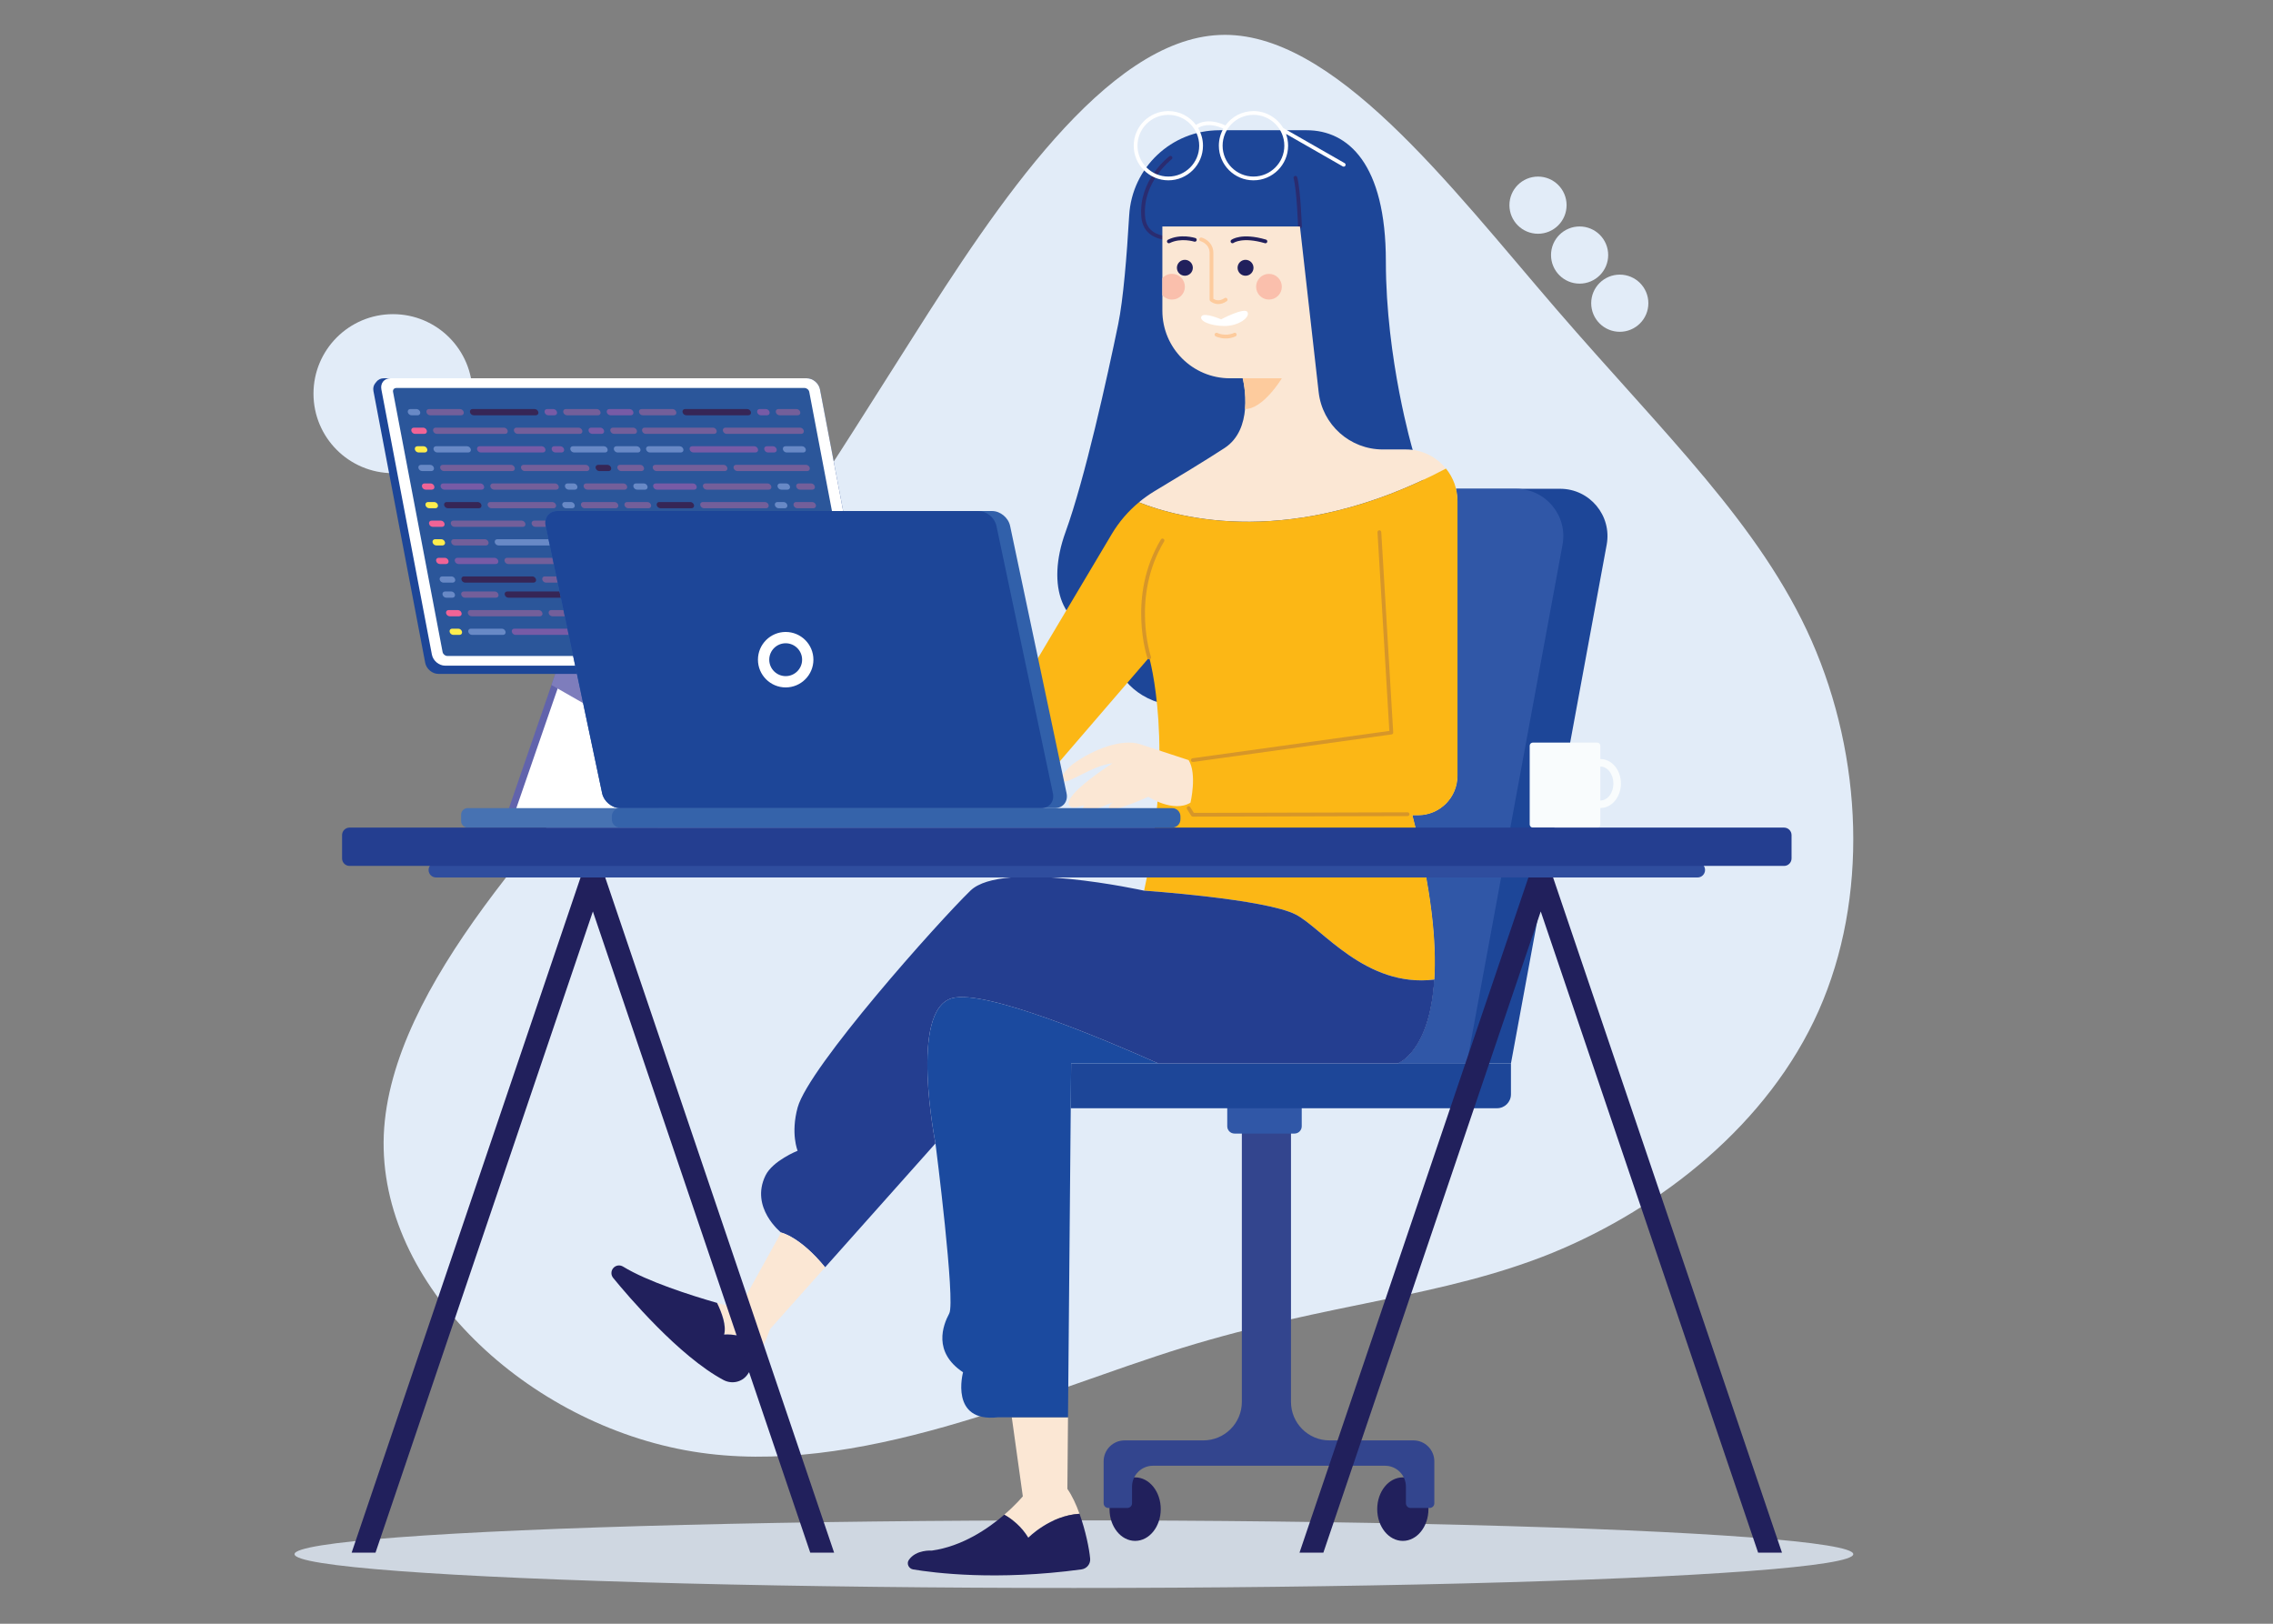
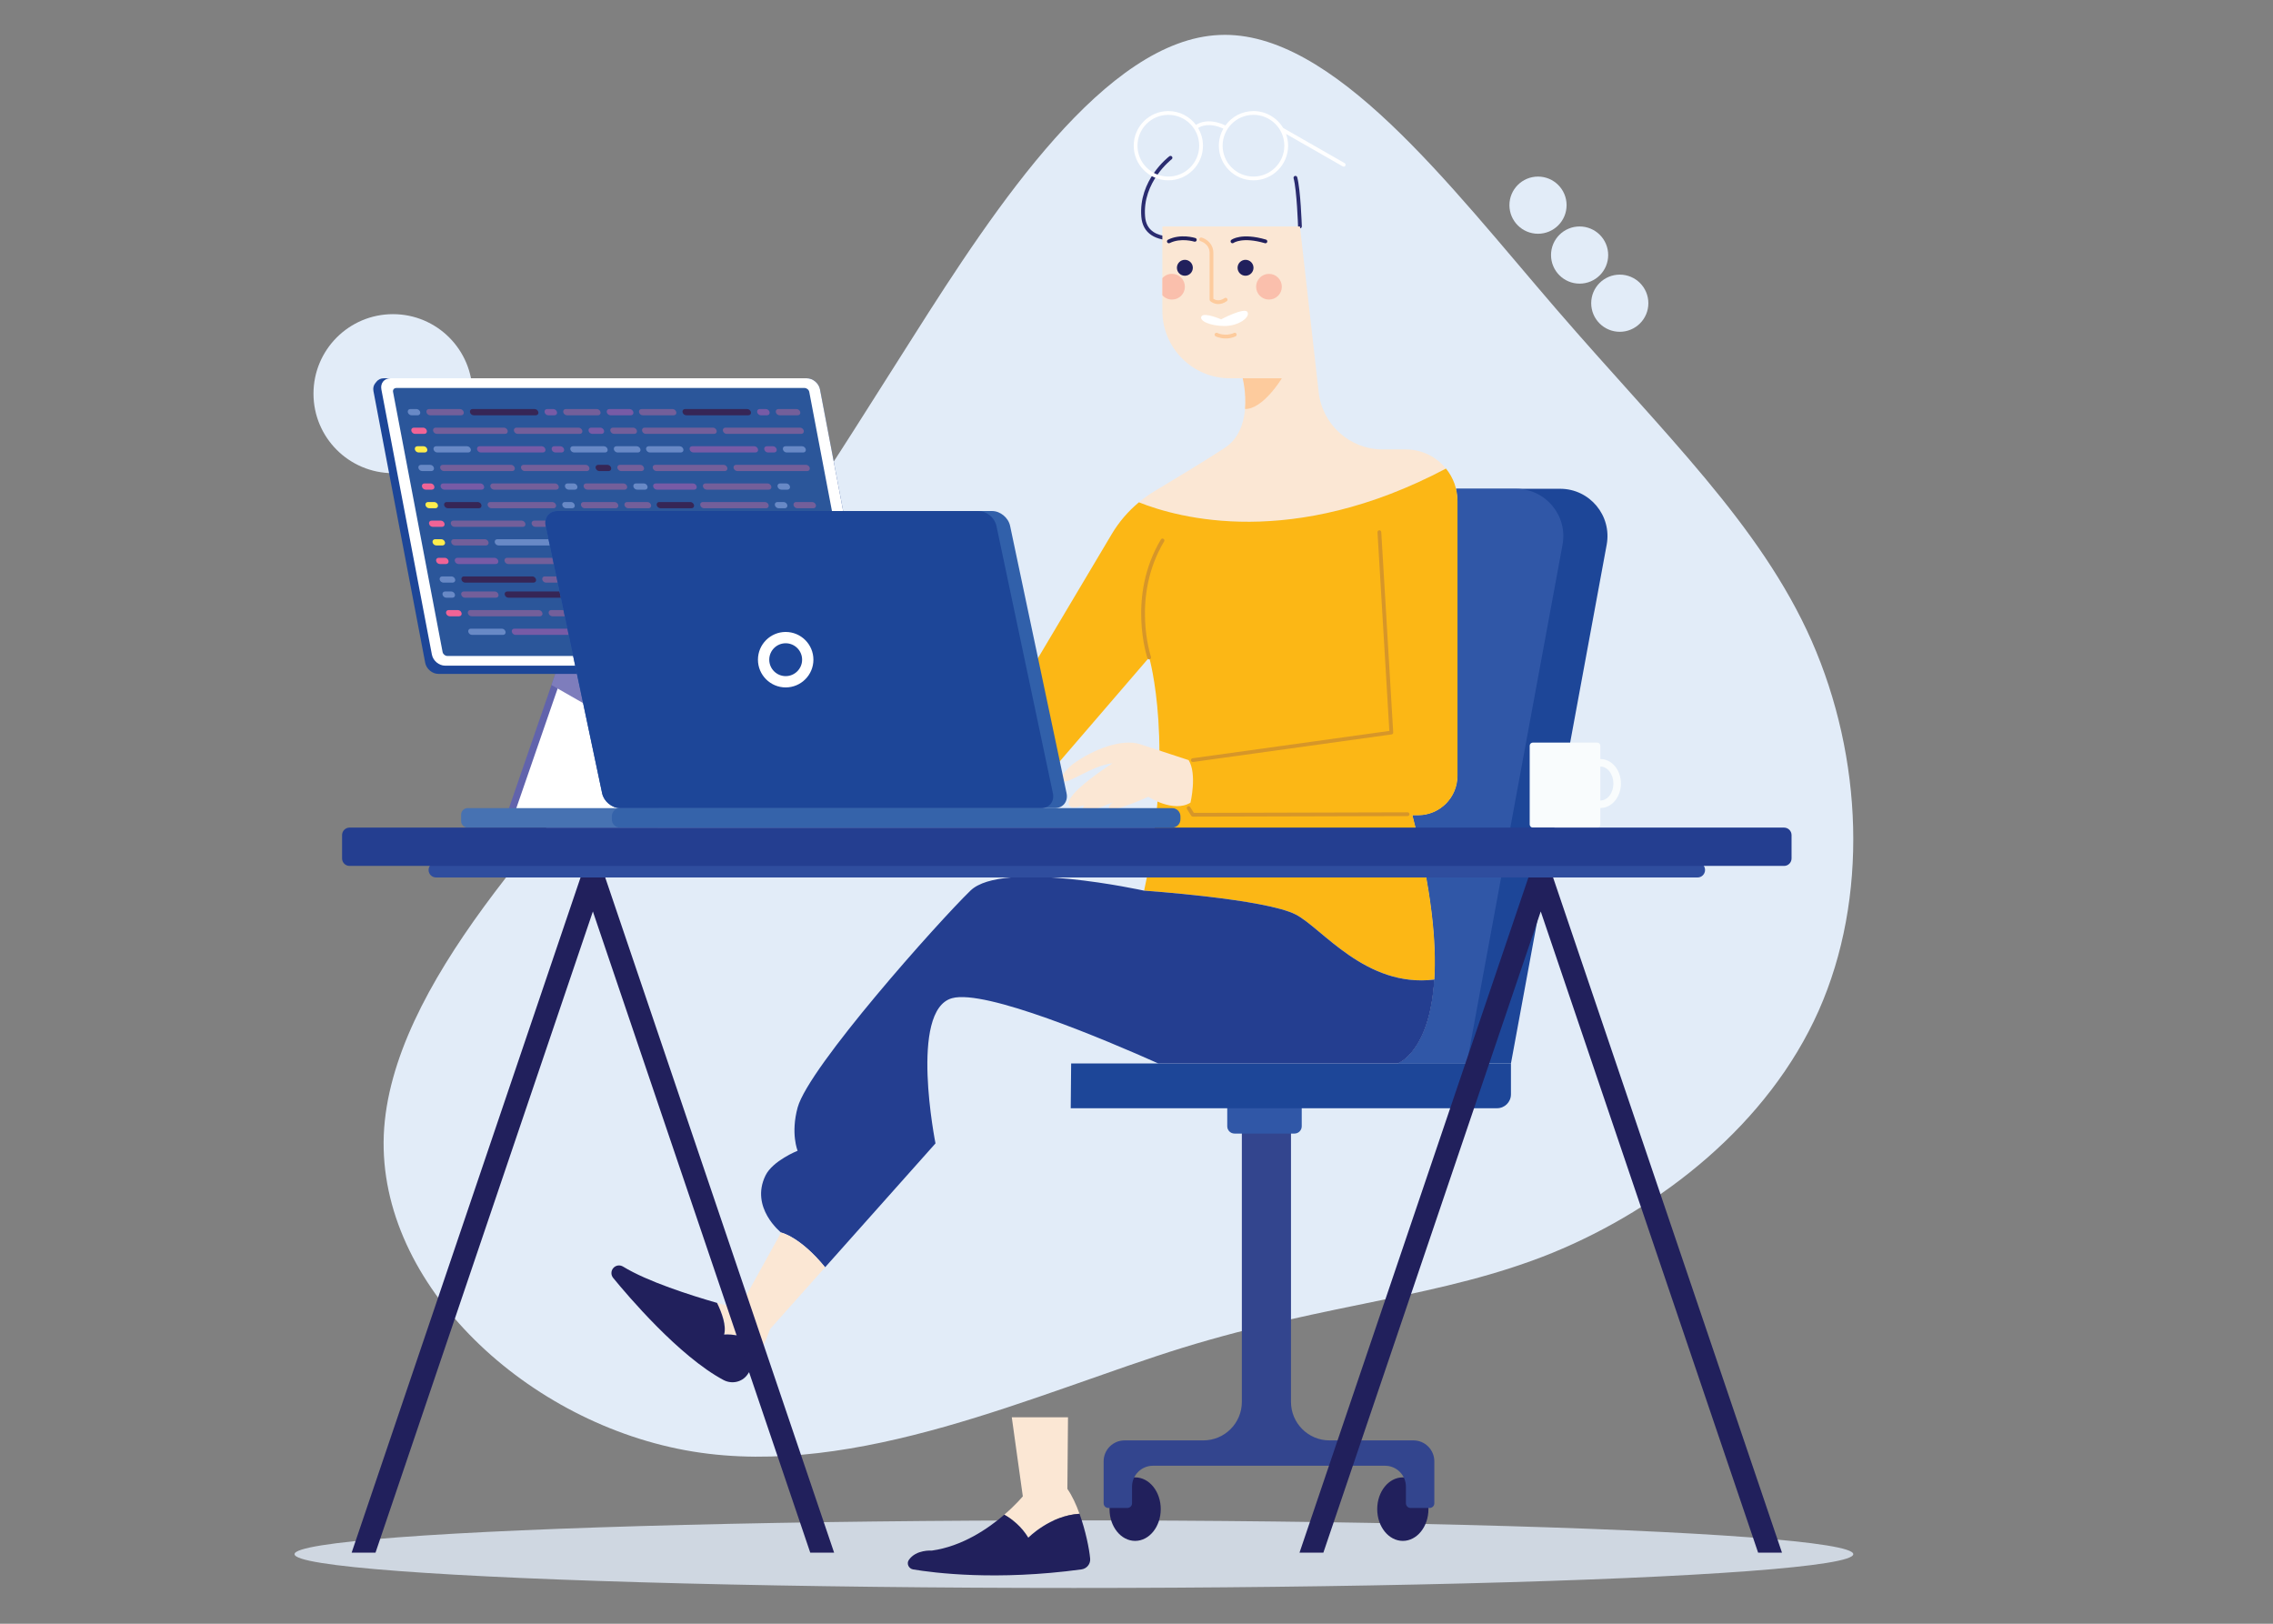
<svg xmlns="http://www.w3.org/2000/svg" version="1.1" id="Layer_1" x="0px" y="0px" width="700px" height="500px" viewBox="0 0 700 500" enable-background="new 0 0 700 500" xml:space="preserve">
  <rect x="0" y="0" width="700" height="500" fill="#808080" stroke="none" />
  <ellipse opacity="0.8" fill="#E2ECF8" cx="330.723" cy="478.576" rx="240.018" ry="10.408" />
  <circle fill="#E2ECF8" cx="121.023" cy="121.22" r="24.482" />
  <g transform="translate(300,300)">
    <path fill="#E2ECF8" d="M179.387-204.687c32.909,38.128,62.753,66.27,78.527,102.016c15.772,35.86,17.589,79.208,2.155,113.933   c-15.433,34.723-48.229,60.709-82.044,74.553c-33.816,13.732-68.654,15.32-113.705,29.164   C19.27,128.936-35.88,155.264-86.604,146.98c-50.725-8.285-97.023-51.178-95.208-97.479c1.929-46.299,51.859-96.002,85.676-135.719   c33.93-39.717,51.519-69.562,77.278-109.959c25.646-40.512,59.463-91.577,94.413-93.052   C110.393-290.816,146.479-242.816,179.387-204.687z" />
  </g>
  <g>
    <ellipse fill="#21205C" cx="349.579" cy="464.709" rx="7.888" ry="9.779" />
    <ellipse fill="#21205C" cx="432.021" cy="464.709" rx="7.888" ry="9.779" />
  </g>
  <path fill="#33458E" d="M432.973,443.542h-23.538c-6.55,0-11.858-5.309-11.858-11.858v-93.367h-15.133v93.367  c0,6.55-5.31,11.858-11.858,11.858h-21.956h-2.304c-3.561,0-6.445,2.886-6.445,6.445v1.358v11.565c0,0.795,0.645,1.439,1.441,1.439  h5.867c0.795,0,1.441-0.645,1.441-1.439v-5.12c0-3.561,2.885-6.445,6.444-6.445h71.454c3.559,0,6.445,2.885,6.445,6.445v5.12  c0,0.795,0.645,1.439,1.44,1.439h5.868c0.795,0,1.44-0.645,1.44-1.439v-11.565v-1.358c0-3.56-2.886-6.445-6.445-6.445H432.973z" />
  <path fill="#3057A7" d="M398.647,349.06h-18.459c-1.235,0-2.239-1.002-2.239-2.239v-5.926c0-1.236,1.004-2.239,2.239-2.239h18.459  c1.237,0,2.239,1.003,2.239,2.239v5.926C400.887,348.058,399.885,349.06,398.647,349.06z" />
  <path fill="#1D4698" d="M465.315,327.467v9.511c0,2.367-1.914,4.28-4.279,4.28H329.745l0.128-13.791H465.315z" />
  <path fill="#1D4698" d="M494.8,167.724l-29.484,159.743H430.46c0,0,9.871-3.387,11.263-25.819  c0.708-11.333-0.754-27.525-6.739-50.597h1.729c6.704,0,12.145-5.439,12.145-12.144v-84.615c0-1.311-0.163-2.563-0.453-3.781h32.061  C489.58,150.511,496.447,158.769,494.8,167.724z" />
  <path fill="#3057A7" d="M481.206,167.724l-29.484,159.743H430.46c0,0,9.871-3.387,11.263-25.819  c0.708-11.333-0.754-27.525-6.739-50.597h1.729c6.704,0,12.145-5.439,12.145-12.144v-84.615c0-1.311-0.163-2.563-0.453-3.781h18.466  C475.986,150.511,482.854,158.769,481.206,167.724z" />
-   <path fill="#1D4698" d="M435.054,138.54L435.054,138.54c0,0-8.26-27.951-8.26-58.057c0-30.105-11.707-40.379-24.371-40.379h-26.912  c-14.741,0-26.901,11.5-27.764,26.215c-0.72,12.302-1.817,25.902-3.385,33.518c-3.345,16.248-10.25,47.559-16.235,64.04  c-5.985,16.481-1.206,30.578,13.369,30.817c0,0-1.195,29.866,38.469,21.743c37.611-7.704,62.976-19.047,58.979-64.419  C438.528,147.316,437.221,142.732,435.054,138.54z" />
  <path fill="#2A2C70" d="M361.38,74.047c-2.452,0-4.915-0.41-6.78-1.642c-1.857-1.228-2.904-3.117-3.113-5.619  c-0.938-11.266,8.247-18.369,8.639-18.666c0.255-0.193,0.618-0.142,0.813,0.112c0.193,0.255,0.144,0.618-0.111,0.813  c-0.092,0.069-9.068,7.026-8.184,17.645c0.18,2.159,1.029,3.711,2.596,4.747c5.007,3.305,15.412-0.085,15.518-0.121  c0.302-0.102,0.633,0.065,0.732,0.368c0.101,0.304-0.064,0.632-0.368,0.733C370.824,72.516,366.12,74.047,361.38,74.047z" />
  <path fill="#2A2C70" d="M400.337,70.312c-0.312,0-0.57-0.247-0.58-0.561c-0.004-0.111-0.381-11.175-1.378-14.862  c-0.083-0.309,0.099-0.627,0.408-0.711c0.313-0.086,0.63,0.1,0.711,0.409c1.032,3.816,1.402,14.667,1.419,15.126  c0.01,0.32-0.24,0.588-0.562,0.599C400.349,70.312,400.342,70.312,400.337,70.312z" />
  <path fill="#FBE7D4" d="M445.306,144.291c-47.231,24.949-82.411,15.241-94.566,10.381c1.495-1.241,3.084-2.39,4.767-3.398  c6.728-4.025,16.018-9.651,21.621-13.316c4.396-2.876,5.927-7.667,6.298-12.005c0.43-5.046-0.719-9.465-0.719-9.465h-3.933  c-11.494,0-20.809-9.314-20.809-20.809V69.732h42.372l5.764,51.024c1.138,10.057,9.639,17.643,19.754,17.643h7.11  C437.952,138.399,442.395,140.695,445.306,144.291z" />
  <path fill="#FCB715" d="M399.043,281.615c8.102,4.173,21.531,22.597,42.679,20.028c0.703-11.331-0.753-27.519-6.738-50.595h1.728  c6.704,0,12.145-5.439,12.145-12.144v-84.616c0-3.791-1.333-7.271-3.552-10.003c-47.227,24.956-82.413,15.25-94.562,10.389  c-3.293,2.743-6.123,6.021-8.332,9.729l-29.171,49.041c-1.81,3.028-5.069,4.884-8.595,4.884h-2.854v27.489h7.795  c4.431,0,8.653-1.937,11.542-5.289l32.779-38.08c0,0,8.061,27.649-1.564,71.801l0.004,0.007  C352.345,274.257,389.704,276.804,399.043,281.615z" />
  <path fill="#FBE7D4" d="M314.99,460.772c0,0-2.092,2.538-5.705,5.652c2.491,1.402,5.295,3.621,7.397,7.083  c0,0,6.65-6.83,15.77-7.369c-1.034-2.863-2.286-5.59-3.74-7.664l0.195-22.044h-17.315L314.99,460.772z" />
  <path fill="#21205C" d="M316.683,473.508c-2.102-3.462-4.906-5.681-7.397-7.083c-5.004,4.312-12.931,9.729-22.308,11.05  c0,0-4.883-0.395-7.11,2.912c-0.754,1.124,0,2.656,1.334,2.887c6.379,1.067,25.634,3.55,51.86-0.011  c1.634-0.232,2.818-1.683,2.667-3.317c-0.283-3.097-1.425-8.675-3.277-13.807C323.333,466.678,316.683,473.508,316.683,473.508z" />
-   <path fill="#1B4A9F" d="M293.191,307.371c-13.302,3.679-5.095,44.718-5.095,44.718l-0.003,0.016  c0.084,0.661,6.213,48.691,4.243,52.342c-1.971,3.677-5.091,11.889,4.246,18.118c0,0-4.246,15.565,10.764,13.861h4.246l0,0.005  h17.315l0.965-108.968h26.846C340.235,320.111,303.417,304.543,293.191,307.371z" />
  <path fill="#243E90" d="M399.043,281.615c-9.339-4.812-46.698-7.358-46.698-7.358l-0.004-0.007c0,0.004-0.001,0.006-0.001,0.009  c0,0-43.578-9.628-53.484,0c-9.906,9.615-49.818,54.342-53.216,66.787c-2.192,8.039,0,13.305,0,13.305s-7.667,3.039-9.906,7.644  c-4.803,9.882,4.767,17.512,4.811,17.548h0.003c0,0,5.812,1.206,13.556,10.691l33.988-38.145c0,0,0.001,0.011,0.002,0.016  l0.003-0.016c0,0-8.208-41.039,5.095-44.718c10.226-2.828,47.044,12.74,63.526,20.092h73.741c0,0,9.869-3.382,11.263-25.819  C420.574,304.212,407.145,285.788,399.043,281.615z" />
  <path fill="#FBE7D4" d="M240.548,379.542h-0.003H240.548l-13.015,23.489c0,0-2.701-0.676-6.71-1.828  c1.498,3.079,2.937,7.023,2.178,9.755c0,0,5.8-0.747,11.923,3.842c0.732-1.64,1.478-3.46,2.224-5.539l16.956-19.027  C246.36,380.748,240.548,379.542,240.548,379.542z" />
  <path fill="#21205C" d="M223.001,410.958c0.759-2.731-0.68-6.676-2.178-9.755c-8.061-2.315-21.435-6.565-28.934-11.174  c-1.009-0.627-2.308-0.43-3.062,0.498c-0.359,0.43-0.533,0.951-0.533,1.485c0,0.522,0.174,1.044,0.521,1.473  c4.431,5.417,20.322,24.173,33.985,31.456c2.517,1.346,5.661,0.708,7.342-1.6c1.352-1.852,3.023-4.607,4.782-8.542  C228.801,410.211,223.001,410.958,223.001,410.958z" />
  <path fill="#FDCB9D" d="M394.757,116.488c0,0-5.729,9.523-11.332,9.465c0.43-5.046-0.719-9.465-0.719-9.465H394.757z" />
  <g>
    <path fill="#D69629" d="M353.91,203.031c-0.24,0-0.466-0.15-0.549-0.391c-0.064-0.188-6.344-18.938,4.145-36.515   c0.164-0.277,0.521-0.365,0.795-0.2c0.275,0.164,0.366,0.52,0.202,0.795c-10.206,17.101-4.107,35.359-4.045,35.542   c0.104,0.303-0.057,0.633-0.359,0.737C354.036,203.021,353.972,203.031,353.91,203.031z" />
    <path fill="#D69629" d="M367.343,234.646c-0.284,0-0.533-0.21-0.573-0.5c-0.044-0.317,0.177-0.61,0.495-0.654l60.603-8.417   l-3.647-61.165c-0.019-0.32,0.225-0.595,0.545-0.614c0.317-0.022,0.594,0.225,0.613,0.544l3.679,61.7   c0.019,0.302-0.199,0.567-0.499,0.609l-61.135,8.491C367.397,234.645,367.37,234.646,367.343,234.646z" />
    <path fill="#D69629" d="M367.344,251.472c-0.199,0-0.384-0.103-0.49-0.271l-1.29-2.049c-0.171-0.271-0.09-0.629,0.181-0.8   c0.272-0.169,0.63-0.09,0.8,0.181l1.119,1.777l65.822-0.17h0.002c0.319,0,0.578,0.259,0.579,0.578   c0.002,0.32-0.258,0.581-0.578,0.582L367.344,251.472L367.344,251.472z" />
  </g>
  <path fill="#FFFFFF" d="M376.065,98.331c0,0-5.23-2.257-6.051-0.923c-0.821,1.333,2.564,2.974,7.077,2.974s8.001-2.769,7.077-4.308  C383.246,94.535,376.065,98.331,376.065,98.331z" />
  <path fill="#FDCB9D" d="M377.484,104.223c-1.771,0-3.036-0.617-3.114-0.656c-0.285-0.143-0.401-0.49-0.26-0.776  c0.143-0.288,0.492-0.402,0.777-0.262c0.023,0.012,2.472,1.189,5.147-0.01c0.29-0.131,0.634-0.001,0.766,0.292  c0.131,0.292,0,0.635-0.293,0.766C379.429,104.062,378.39,104.223,377.484,104.223z" />
  <path fill="#FDCB9D" d="M375.194,93.629c-1.145,0-2.05-0.503-2.502-0.929c-0.115-0.109-0.181-0.262-0.181-0.421v-14.36  c0-2.901-2.737-3.636-2.765-3.643c-0.31-0.08-0.497-0.396-0.418-0.706c0.08-0.31,0.392-0.498,0.706-0.418  c1.257,0.322,3.636,1.734,3.636,4.767v14.079c0.464,0.317,1.768,0.971,3.449-0.195c0.263-0.182,0.624-0.117,0.808,0.146  c0.183,0.264,0.117,0.625-0.146,0.807C376.855,93.398,375.97,93.629,375.194,93.629z" />
  <g>
    <circle fill="#21205C" cx="383.579" cy="82.458" r="2.452" />
    <circle fill="#21205C" cx="364.896" cy="82.458" r="2.452" />
  </g>
  <circle fill="#FABFAC" cx="390.796" cy="88.29" r="3.96" />
  <path fill="#FABFAC" d="M364.901,88.291c0,2.192-1.774,3.956-3.968,3.956c-1.183,0-2.249-0.522-2.969-1.346v-5.231  c0.72-0.824,1.786-1.346,2.969-1.346C363.127,84.324,364.901,86.099,364.901,88.291z" />
  <path fill="#21205C" d="M389.707,74.909c-0.053,0-0.107-0.008-0.162-0.023c-6.934-2.022-9.614-0.114-9.641-0.095  c-0.256,0.189-0.619,0.141-0.81-0.113c-0.192-0.253-0.148-0.611,0.103-0.806c0.123-0.095,3.093-2.309,10.672-0.099  c0.308,0.089,0.484,0.412,0.396,0.719C390.189,74.744,389.959,74.909,389.707,74.909z" />
  <path fill="#21205C" d="M359.962,74.909c-0.212,0-0.417-0.118-0.519-0.321c-0.143-0.287-0.027-0.635,0.259-0.778  c3.857-1.929,8.251-0.572,8.437-0.512c0.305,0.097,0.474,0.422,0.378,0.728c-0.097,0.305-0.423,0.475-0.728,0.378  c-0.041-0.012-4.139-1.27-7.567,0.444C360.138,74.889,360.049,74.909,359.962,74.909z" />
  <path fill="#FFFFFF" d="M414.1,50.234l-18.938-10.841c-1.866-3.104-5.258-5.192-9.137-5.192c-3.551,0-6.693,1.751-8.632,4.428  c-4.934-2.294-7.938-0.929-9.072-0.16c-1.948-2.586-5.034-4.269-8.514-4.269c-5.88,0-10.664,4.784-10.664,10.664  s4.784,10.664,10.664,10.664s10.665-4.784,10.665-10.664c0-1.987-0.557-3.842-1.507-5.436c0.878-0.599,3.425-1.792,7.79,0.184  c-0.883,1.552-1.395,3.342-1.395,5.252c0,5.88,4.784,10.664,10.664,10.664s10.664-4.784,10.664-10.664  c0-1.277-0.237-2.497-0.65-3.633l17.485,10.01c0.091,0.052,0.189,0.077,0.288,0.077c0.2,0,0.396-0.105,0.503-0.292  C414.475,50.748,414.378,50.393,414.1,50.234z M359.807,54.368c-5.24,0-9.504-4.264-9.504-9.504c0-5.241,4.264-9.504,9.504-9.504  c5.241,0,9.505,4.264,9.505,9.504C369.312,50.104,365.048,54.368,359.807,54.368z M386.024,54.368c-5.241,0-9.505-4.264-9.505-9.504  c0-5.241,4.264-9.504,9.505-9.504c5.24,0,9.504,4.264,9.504,9.504C395.528,50.104,391.265,54.368,386.024,54.368z" />
  <path fill="#F9FCFD" d="M492.893,233.736c-0.015,0-0.029,0.003-0.045,0.003v-4.1c0-0.538-0.436-0.974-0.974-0.974h-19.812  c-0.536,0-0.973,0.436-0.973,0.974v24.231c0,0.537,0.437,0.973,0.973,0.973h19.812c0.538,0,0.974-0.436,0.974-0.973v-5.065  c0.016,0,0.03,0.003,0.045,0.003c3.472,0,6.296-3.381,6.296-7.536C499.188,237.117,496.364,233.736,492.893,233.736z   M492.893,246.488c-0.016,0-0.029-0.006-0.045-0.006v-10.419c0.016,0,0.029-0.006,0.045-0.006c2.191,0,3.976,2.34,3.976,5.216  S495.084,246.488,492.893,246.488z" />
  <g>
    <polygon fill="#21205C" points="478.217,269.979 470.769,269.979 400.203,478.102 407.551,478.102 474.492,280.669    541.434,478.102 548.782,478.102  " />
    <polygon fill="#21205C" points="178.861,269.979 108.296,478.102 115.645,478.102 182.585,280.669 249.526,478.102    256.875,478.102 186.311,269.979  " />
  </g>
  <polygon fill="#6163AC" points="204.278,199.621 197.62,226.821 191.507,251.84 155.713,251.84 169.829,210.942 173.738,199.621 " />
  <polygon fill="#FFFFFF" points="206.54,199.621 199.615,227.958 193.77,251.84 157.975,251.84 171.731,212.021 176.011,199.621 " />
  <path fill="#4772B2" d="M202.401,248.845h-58.384c-1.109,0-2.008,0.899-2.008,2.009v1.981c0,1.108,0.899,2.008,2.008,2.008h58.384  c1.109,0,2.009-0.899,2.009-2.008v-1.981C204.41,249.744,203.51,248.845,202.401,248.845z" />
  <polygon fill="#7E7DBC" points="206.54,199.621 199.615,227.958 197.62,226.821 171.731,212.021 169.829,210.942 173.738,199.621   " />
  <path fill="#1D4698" d="M265.262,207.514H135.008c-1.884,0-3.701-1.527-4.061-3.411l-15.938-83.664  c-0.172-0.905,0.022-1.772,0.54-2.412l0.438-0.541c0.518-0.639,1.317-0.999,2.221-0.999h130.254c1.884,0,3.702,1.527,4.06,3.411  l15.938,83.664c0.172,0.904-0.022,1.772-0.54,2.412l-0.438,0.541C266.965,207.154,266.166,207.514,265.262,207.514z" />
  <path fill="#FFFFFF" d="M265.319,204.975H137.063c-1.883,0-3.701-1.527-4.06-3.41l-15.558-81.666  c-0.358-1.884,0.877-3.411,2.761-3.411h128.256c1.884,0,3.702,1.527,4.06,3.411l15.558,81.666  C268.438,203.448,267.203,204.975,265.319,204.975z" />
  <path fill="#2B569A" d="M263.499,201.988H137.745c-0.669,0-1.315-0.543-1.443-1.213l-15.256-80.088  c-0.128-0.669,0.312-1.212,0.981-1.212H247.78c0.669,0,1.316,0.542,1.443,1.212l15.256,80.088  C264.607,201.445,264.168,201.988,263.499,201.988z" />
  <g>
    <g>
      <path fill="#6889C6" d="M126.72,127.877h1.915c0.529,0,0.876-0.429,0.775-0.957c-0.101-0.529-0.611-0.958-1.14-0.958h-1.915    c-0.529,0-0.876,0.429-0.775,0.958C125.68,127.448,126.19,127.877,126.72,127.877z" />
      <path fill="#362656" d="M145.871,127.877h19.151c0.528,0,0.875-0.429,0.775-0.957c-0.101-0.529-0.611-0.958-1.14-0.958h-19.151    c-0.528,0-0.876,0.429-0.775,0.958C144.832,127.448,145.342,127.877,145.871,127.877z" />
      <path fill="#775BA6" d="M168.852,127.877h1.915c0.529,0,0.875-0.429,0.775-0.957c-0.101-0.529-0.611-0.958-1.14-0.958h-1.916    c-0.528,0-0.875,0.429-0.774,0.958C167.813,127.448,168.323,127.877,168.852,127.877z" />
      <path fill="#775BA6" d="M188.003,127.877h6.281c0.529,0,0.876-0.429,0.775-0.957c-0.101-0.529-0.611-0.958-1.14-0.958h-6.281    c-0.529,0-0.876,0.429-0.775,0.958C186.964,127.448,187.474,127.877,188.003,127.877z" />
      <path fill="#735F9A" d="M174.598,127.877h9.575c0.529,0,0.875-0.429,0.775-0.957c-0.101-0.529-0.612-0.958-1.14-0.958h-9.575    c-0.529,0-0.876,0.429-0.775,0.958C173.558,127.448,174.068,127.877,174.598,127.877z" />
      <path fill="#735F9A" d="M132.465,127.877h9.575c0.529,0,0.876-0.429,0.775-0.957c-0.101-0.529-0.611-0.958-1.14-0.958H132.1    c-0.529,0-0.876,0.429-0.775,0.958C131.426,127.448,131.936,127.877,132.465,127.877z" />
      <path fill="#735F9A" d="M156.354,132.645c-0.101-0.529-0.611-0.958-1.14-0.958h-21.066c-0.529,0-0.876,0.429-0.775,0.958    c0.101,0.529,0.611,0.958,1.14,0.958h21.066C156.108,133.603,156.455,133.174,156.354,132.645z" />
      <path fill="#F06496" d="M130.318,131.688h-2.873c-0.529,0-0.876,0.429-0.775,0.958c0.101,0.529,0.611,0.958,1.14,0.958h2.873    c0.529,0,0.876-0.429,0.775-0.958C131.357,132.116,130.847,131.688,130.318,131.688z" />
      <path fill="#735F9A" d="M178.196,131.688h-19.152c-0.528,0-0.875,0.429-0.774,0.958c0.101,0.529,0.611,0.958,1.14,0.958h19.151    c0.528,0,0.875-0.429,0.774-0.958C179.235,132.116,178.725,131.688,178.196,131.688z" />
      <path fill="#775BA6" d="M185.264,133.603c0.528,0,0.875-0.429,0.775-0.958c-0.1-0.529-0.611-0.958-1.14-0.958h-2.873    c-0.528,0-0.875,0.429-0.775,0.958c0.101,0.529,0.611,0.958,1.14,0.958H185.264z" />
      <path fill="#735F9A" d="M195.01,131.688h-6.281c-0.529,0-0.876,0.429-0.775,0.958c0.101,0.529,0.611,0.958,1.14,0.958h6.281    c0.529,0,0.875-0.429,0.775-0.958C196.049,132.116,195.539,131.688,195.01,131.688z" />
      <path fill="#775BA6" d="M172.949,139.329c0.528,0,0.875-0.429,0.775-0.958c-0.101-0.529-0.611-0.958-1.14-0.958h-1.916    c-0.529,0-0.875,0.429-0.775,0.958c0.101,0.528,0.612,0.958,1.14,0.958H172.949z" />
      <path fill="#FEED4D" d="M128.901,139.329h1.915c0.529,0,0.876-0.429,0.775-0.958c-0.101-0.529-0.611-0.958-1.14-0.958h-1.915    c-0.529,0-0.876,0.429-0.775,0.958C127.862,138.899,128.372,139.329,128.901,139.329z" />
      <path fill="#6889C6" d="M175.639,138.371c0.101,0.528,0.611,0.958,1.14,0.958h9.575c0.528,0,0.875-0.429,0.775-0.958    c-0.101-0.529-0.611-0.958-1.14-0.958h-9.576C175.885,137.413,175.538,137.842,175.639,138.371z" />
      <path fill="#6889C6" d="M134.646,139.329h9.575c0.529,0,0.876-0.429,0.775-0.958c-0.101-0.529-0.611-0.958-1.14-0.958h-9.575    c-0.529,0-0.876,0.429-0.775,0.958C133.607,138.899,134.118,139.329,134.646,139.329z" />
      <path fill="#6889C6" d="M196.101,137.413h-6.282c-0.528,0-0.875,0.429-0.774,0.958c0.1,0.528,0.611,0.958,1.14,0.958h6.281    c0.529,0,0.875-0.429,0.775-0.958C197.14,137.842,196.629,137.413,196.101,137.413z" />
      <path fill="#775BA6" d="M148.052,139.329h19.151c0.529,0,0.876-0.429,0.775-0.958c-0.101-0.529-0.611-0.958-1.14-0.958h-19.151    c-0.529,0-0.876,0.429-0.775,0.958C147.013,138.899,147.523,139.329,148.052,139.329z" />
      <path fill="#735F9A" d="M197.192,143.139h-6.282c-0.528,0-0.875,0.429-0.774,0.958c0.1,0.529,0.611,0.958,1.139,0.958h6.282    c0.529,0,0.875-0.429,0.775-0.958C198.23,143.568,197.72,143.139,197.192,143.139z" />
      <path fill="#362656" d="M187.08,143.139h-2.873c-0.528,0-0.875,0.429-0.775,0.958c0.101,0.529,0.611,0.958,1.14,0.958h2.873    c0.528,0,0.875-0.429,0.775-0.958C188.119,143.568,187.609,143.139,187.08,143.139z" />
      <path fill="#735F9A" d="M181.517,144.097c-0.101-0.529-0.611-0.958-1.139-0.958h-19.152c-0.529,0-0.875,0.429-0.775,0.958    c0.101,0.529,0.611,0.958,1.14,0.958h19.152C181.271,145.055,181.618,144.626,181.517,144.097z" />
      <path fill="#735F9A" d="M135.555,144.097c0.101,0.529,0.611,0.958,1.14,0.958h21.066c0.528,0,0.875-0.429,0.775-0.958    c-0.101-0.529-0.611-0.958-1.14-0.958H136.33C135.801,143.139,135.454,143.568,135.555,144.097z" />
      <path fill="#6889C6" d="M132.5,143.139h-2.873c-0.529,0-0.876,0.429-0.775,0.958c0.101,0.529,0.611,0.958,1.14,0.958h2.873    c0.529,0,0.876-0.429,0.775-0.958C133.539,143.568,133.029,143.139,132.5,143.139z" />
      <path fill="#6889C6" d="M198.282,148.865h-2.451c-0.529,0-0.875,0.429-0.775,0.958c0.101,0.529,0.611,0.957,1.14,0.957h2.451    c0.528,0,0.875-0.428,0.775-0.957C199.321,149.294,198.811,148.865,198.282,148.865z" />
      <path fill="#6889C6" d="M177.82,149.823c-0.1-0.529-0.611-0.958-1.139-0.958h-1.916c-0.528,0-0.875,0.429-0.775,0.958    c0.101,0.529,0.611,0.957,1.14,0.957h1.916C177.574,150.78,177.921,150.352,177.82,149.823z" />
      <path fill="#735F9A" d="M170.936,148.865h-19.152c-0.528,0-0.875,0.429-0.774,0.958c0.1,0.529,0.611,0.957,1.14,0.957H171.3    c0.528,0,0.875-0.428,0.774-0.957C171.974,149.294,171.464,148.865,170.936,148.865z" />
      <path fill="#735F9A" d="M193.141,149.823c-0.101-0.529-0.611-0.958-1.14-0.958h-11.49c-0.529,0-0.876,0.429-0.775,0.958    c0.101,0.529,0.611,0.957,1.14,0.957h11.49C192.895,150.78,193.242,150.352,193.141,149.823z" />
      <path fill="#775BA6" d="M136.828,150.78h11.491c0.528,0,0.875-0.428,0.775-0.957c-0.101-0.529-0.611-0.958-1.14-0.958h-11.49    c-0.529,0-0.876,0.429-0.775,0.958C135.789,150.352,136.299,150.78,136.828,150.78z" />
      <path fill="#F06496" d="M131.083,150.78h1.915c0.529,0,0.876-0.428,0.775-0.957c-0.101-0.529-0.611-0.958-1.14-0.958h-1.915    c-0.529,0-0.876,0.429-0.775,0.958C130.043,150.352,130.554,150.78,131.083,150.78z" />
      <path fill="#FEED4D" d="M132.173,156.506h1.915c0.529,0,0.876-0.429,0.775-0.958c-0.101-0.529-0.612-0.958-1.14-0.958h-1.915    c-0.529,0-0.876,0.429-0.775,0.958C131.134,156.077,131.645,156.506,132.173,156.506z" />
      <path fill="#362656" d="M137.919,156.506h9.575c0.529,0,0.876-0.429,0.775-0.958s-0.612-0.958-1.14-0.958h-9.575    c-0.529,0-0.876,0.429-0.775,0.958C136.879,156.077,137.39,156.506,137.919,156.506z" />
      <path fill="#735F9A" d="M189.262,154.591h-9.576c-0.529,0-0.875,0.429-0.775,0.958c0.101,0.529,0.612,0.958,1.14,0.958h9.576    c0.529,0,0.876-0.429,0.775-0.958C190.301,155.02,189.791,154.591,189.262,154.591z" />
      <path fill="#735F9A" d="M199.373,154.591h-6.281c-0.529,0-0.876,0.429-0.775,0.958c0.101,0.529,0.611,0.958,1.14,0.958h6.281    c0.529,0,0.876-0.429,0.775-0.958C200.412,155.02,199.902,154.591,199.373,154.591z" />
      <path fill="#6889C6" d="M174.306,156.506h1.915c0.529,0,0.876-0.429,0.775-0.958c-0.101-0.529-0.611-0.958-1.14-0.958h-1.915    c-0.529,0-0.876,0.429-0.775,0.958C173.267,156.077,173.777,156.506,174.306,156.506z" />
      <path fill="#735F9A" d="M151.325,156.506h19.151c0.529,0,0.876-0.429,0.775-0.958c-0.101-0.529-0.611-0.958-1.14-0.958H150.96    c-0.529,0-0.876,0.429-0.775,0.958C150.285,156.077,150.795,156.506,151.325,156.506z" />
      <path fill="#735F9A" d="M138.827,161.274c0.101,0.529,0.611,0.958,1.14,0.958h21.066c0.529,0,0.876-0.429,0.775-0.958    c-0.101-0.529-0.611-0.958-1.14-0.958h-21.066C139.074,160.316,138.727,160.745,138.827,161.274z" />
      <path fill="#F06496" d="M135.771,160.316h-2.873c-0.528,0-0.875,0.429-0.774,0.958c0.101,0.529,0.611,0.958,1.139,0.958h2.873    c0.529,0,0.876-0.429,0.775-0.958C136.811,160.745,136.301,160.316,135.771,160.316z" />
      <path fill="#735F9A" d="M184.79,161.274c-0.101-0.529-0.611-0.958-1.14-0.958h-19.151c-0.529,0-0.876,0.429-0.775,0.958    c0.101,0.529,0.611,0.958,1.14,0.958h19.151C184.543,162.232,184.891,161.803,184.79,161.274z" />
      <path fill="#362656" d="M190.717,162.232c0.529,0,0.876-0.429,0.775-0.958c-0.101-0.529-0.611-0.958-1.14-0.958h-2.873    c-0.529,0-0.876,0.429-0.775,0.958c0.101,0.529,0.611,0.958,1.14,0.958H190.717z" />
      <path fill="#735F9A" d="M200.464,160.316h-6.281c-0.529,0-0.876,0.429-0.775,0.958c0.101,0.529,0.611,0.958,1.14,0.958h6.281    c0.529,0,0.876-0.429,0.775-0.958C201.503,160.745,200.993,160.316,200.464,160.316z" />
      <path fill="#775BA6" d="M179.178,167c-0.101-0.528-0.611-0.957-1.14-0.957h-1.915c-0.529,0-0.876,0.429-0.775,0.957    c0.101,0.529,0.611,0.958,1.14,0.958h1.915C178.931,167.958,179.278,167.529,179.178,167z" />
      <path fill="#362656" d="M201.555,166.043h-6.281c-0.529,0-0.876,0.429-0.775,0.957c0.101,0.529,0.611,0.958,1.14,0.958h6.281    c0.529,0,0.876-0.429,0.775-0.958C202.594,166.472,202.083,166.043,201.555,166.043z" />
      <path fill="#6889C6" d="M153.506,167.958h19.151c0.529,0,0.875-0.429,0.775-0.958c-0.101-0.528-0.612-0.957-1.14-0.957h-19.151    c-0.529,0-0.876,0.429-0.775,0.957C152.467,167.529,152.977,167.958,153.506,167.958z" />
      <path fill="#735F9A" d="M140.101,167.958h9.575c0.529,0,0.875-0.429,0.775-0.958c-0.1-0.528-0.611-0.957-1.14-0.957h-9.575    c-0.529,0-0.876,0.429-0.775,0.957C139.061,167.529,139.571,167.958,140.101,167.958z" />
      <path fill="#FEED4D" d="M134.355,167.958h1.915c0.529,0,0.875-0.429,0.775-0.958c-0.101-0.528-0.612-0.957-1.14-0.957h-1.916    c-0.528,0-0.875,0.429-0.774,0.957C133.316,167.529,133.826,167.958,134.355,167.958z" />
      <path fill="#775BA6" d="M182.232,167.958h9.576c0.529,0,0.876-0.429,0.775-0.958c-0.101-0.528-0.611-0.957-1.14-0.957h-9.576    c-0.529,0-0.876,0.429-0.775,0.957C181.193,167.529,181.704,167.958,182.232,167.958z" />
      <path fill="#775BA6" d="M152.682,173.684c0.529,0,0.876-0.429,0.775-0.958c-0.101-0.529-0.611-0.958-1.14-0.958h-11.49    c-0.529,0-0.876,0.429-0.775,0.958c0.101,0.529,0.611,0.958,1.14,0.958H152.682z" />
      <path fill="#775BA6" d="M202.646,171.768h-2.451c-0.529,0-0.876,0.429-0.775,0.958c0.101,0.529,0.611,0.958,1.14,0.958h2.451    c0.529,0,0.876-0.429,0.775-0.958C203.685,172.197,203.174,171.768,202.646,171.768z" />
      <path fill="#6889C6" d="M179.493,173.684h1.916c0.528,0,0.875-0.429,0.774-0.958c-0.101-0.529-0.611-0.958-1.14-0.958h-1.915    c-0.529,0-0.876,0.429-0.775,0.958C178.454,173.255,178.964,173.684,179.493,173.684z" />
      <path fill="#735F9A" d="M156.512,173.684h19.151c0.529,0,0.876-0.429,0.775-0.958c-0.101-0.529-0.611-0.958-1.14-0.958h-19.151    c-0.529,0-0.876,0.429-0.775,0.958C155.473,173.255,155.983,173.684,156.512,173.684z" />
      <path fill="#F06496" d="M135.445,173.684h1.916c0.528,0,0.875-0.429,0.775-0.958c-0.101-0.529-0.611-0.958-1.14-0.958h-1.916    c-0.528,0-0.875,0.429-0.775,0.958C134.406,173.255,134.917,173.684,135.445,173.684z" />
      <path fill="#735F9A" d="M185.238,173.684h11.491c0.529,0,0.875-0.429,0.775-0.958c-0.1-0.529-0.611-0.958-1.14-0.958h-11.491    c-0.529,0-0.875,0.429-0.775,0.958C184.199,173.255,184.71,173.684,185.238,173.684z" />
      <path fill="#775BA6" d="M203.736,177.494h-6.281c-0.529,0-0.876,0.429-0.775,0.958c0.101,0.528,0.611,0.957,1.14,0.957h6.281    c0.529,0,0.875-0.429,0.775-0.957C204.775,177.923,204.265,177.494,203.736,177.494z" />
      <path fill="#6889C6" d="M193.625,177.494h-2.873c-0.529,0-0.876,0.429-0.775,0.958c0.101,0.528,0.611,0.957,1.14,0.957h2.873    c0.528,0,0.875-0.429,0.775-0.957C194.664,177.923,194.153,177.494,193.625,177.494z" />
      <path fill="#362656" d="M163.941,177.494h-21.066c-0.529,0-0.876,0.429-0.775,0.958c0.101,0.528,0.612,0.957,1.14,0.957h21.066    c0.529,0,0.875-0.429,0.774-0.957C164.979,177.923,164.469,177.494,163.941,177.494z" />
      <path fill="#735F9A" d="M186.922,177.494h-19.151c-0.529,0-0.876,0.429-0.775,0.958c0.101,0.528,0.611,0.957,1.14,0.957h19.151    c0.528,0,0.875-0.429,0.775-0.957C187.961,177.923,187.45,177.494,186.922,177.494z" />
      <path fill="#362656" d="M211.337,127.877h19.151c0.529,0,0.876-0.429,0.775-0.957c-0.101-0.529-0.611-0.958-1.14-0.958h-19.151    c-0.529,0-0.875,0.429-0.775,0.958C210.298,127.448,210.809,127.877,211.337,127.877z" />
      <path fill="#775BA6" d="M234.318,127.877h1.916c0.528,0,0.875-0.429,0.775-0.957c-0.101-0.529-0.611-0.958-1.14-0.958h-1.915    c-0.528,0-0.875,0.429-0.775,0.958C233.279,127.448,233.79,127.877,234.318,127.877z" />
      <path fill="#735F9A" d="M240.063,127.877h5.615c0.528,0,0.875-0.429,0.774-0.957c-0.101-0.529-0.611-0.958-1.14-0.958h-5.613    c-0.529,0-0.876,0.429-0.775,0.958C239.025,127.448,239.535,127.877,240.063,127.877z" />
      <path fill="#735F9A" d="M197.932,127.877h9.575c0.529,0,0.876-0.429,0.775-0.957c-0.101-0.529-0.611-0.958-1.14-0.958h-9.575    c-0.529,0-0.875,0.429-0.775,0.958C196.892,127.448,197.403,127.877,197.932,127.877z" />
      <path fill="#735F9A" d="M220.711,132.645c-0.101-0.529-0.611-0.958-1.14-0.958h-21.066c-0.529,0-0.876,0.429-0.775,0.958    c0.101,0.529,0.611,0.958,1.14,0.958h21.065C220.465,133.603,220.812,133.174,220.711,132.645z" />
      <path fill="#735F9A" d="M246.403,131.688h-23.002c-0.529,0-0.876,0.429-0.775,0.958c0.101,0.529,0.612,0.958,1.14,0.958h23.002    c0.529,0,0.876-0.429,0.775-0.958C247.443,132.116,246.933,131.688,246.403,131.688z" />
      <path fill="#775BA6" d="M238.415,139.329c0.529,0,0.876-0.429,0.775-0.958c-0.101-0.529-0.611-0.958-1.14-0.958h-1.915    c-0.529,0-0.876,0.429-0.775,0.958c0.101,0.528,0.611,0.958,1.14,0.958H238.415z" />
      <path fill="#6889C6" d="M241.105,138.371c0.101,0.528,0.611,0.958,1.14,0.958h5.135c0.529,0,0.876-0.429,0.775-0.958    c-0.1-0.529-0.611-0.958-1.14-0.958h-5.135C241.352,137.413,241.005,137.842,241.105,138.371z" />
      <path fill="#6889C6" d="M200.113,139.329h9.575c0.529,0,0.876-0.429,0.775-0.958c-0.101-0.529-0.611-0.958-1.14-0.958h-9.575    c-0.529,0-0.876,0.429-0.775,0.958C199.074,138.899,199.584,139.329,200.113,139.329z" />
      <path fill="#775BA6" d="M213.519,139.329h19.151c0.529,0,0.876-0.429,0.775-0.958c-0.101-0.529-0.611-0.958-1.14-0.958h-19.151    c-0.529,0-0.876,0.429-0.775,0.958C212.479,138.899,212.99,139.329,213.519,139.329z" />
      <path fill="#735F9A" d="M249.378,144.097c-0.101-0.529-0.611-0.958-1.14-0.958h-21.545c-0.529,0-0.876,0.429-0.775,0.958    c0.101,0.529,0.612,0.958,1.14,0.958h21.545C249.132,145.055,249.479,144.626,249.378,144.097z" />
      <path fill="#735F9A" d="M201.021,144.097c0.101,0.529,0.611,0.958,1.14,0.958h21.066c0.529,0,0.876-0.429,0.775-0.958    c-0.101-0.529-0.611-0.958-1.14-0.958h-21.066C201.268,143.139,200.921,143.568,201.021,144.097z" />
      <path fill="#6889C6" d="M243.287,149.823c-0.101-0.529-0.611-0.958-1.14-0.958h-1.915c-0.529,0-0.875,0.429-0.775,0.958    s0.611,0.957,1.14,0.957h1.916C243.041,150.78,243.388,150.352,243.287,149.823z" />
      <path fill="#735F9A" d="M236.401,148.865H217.25c-0.529,0-0.875,0.429-0.775,0.958c0.101,0.529,0.612,0.957,1.14,0.957h19.151    c0.529,0,0.876-0.428,0.775-0.957C237.441,149.294,236.931,148.865,236.401,148.865z" />
-       <path fill="#735F9A" d="M250.947,149.823c-0.101-0.529-0.611-0.958-1.14-0.958h-3.831c-0.528,0-0.875,0.429-0.775,0.958    c0.101,0.529,0.611,0.957,1.14,0.957h3.83C250.701,150.78,251.048,150.352,250.947,149.823z" />
      <path fill="#775BA6" d="M202.295,150.78h11.49c0.529,0,0.876-0.428,0.775-0.957c-0.101-0.529-0.611-0.958-1.14-0.958h-11.49    c-0.529,0-0.876,0.429-0.775,0.958C201.255,150.352,201.766,150.78,202.295,150.78z" />
      <path fill="#362656" d="M203.386,156.506h9.575c0.529,0,0.875-0.429,0.775-0.958c-0.1-0.529-0.611-0.958-1.14-0.958h-9.575    c-0.529,0-0.876,0.429-0.775,0.958C202.346,156.077,202.856,156.506,203.386,156.506z" />
      <path fill="#735F9A" d="M250.135,154.591h-4.982c-0.529,0-0.876,0.429-0.775,0.958c0.101,0.529,0.611,0.958,1.14,0.958h4.982    c0.529,0,0.876-0.429,0.775-0.958S250.664,154.591,250.135,154.591z" />
      <path fill="#6889C6" d="M239.772,156.506h1.915c0.529,0,0.876-0.429,0.775-0.958c-0.101-0.529-0.611-0.958-1.14-0.958h-1.916    c-0.528,0-0.875,0.429-0.775,0.958C238.733,156.077,239.244,156.506,239.772,156.506z" />
      <path fill="#735F9A" d="M216.792,156.506h19.151c0.529,0,0.875-0.429,0.775-0.958c-0.101-0.529-0.612-0.958-1.14-0.958h-19.151    c-0.529,0-0.876,0.429-0.775,0.958C215.752,156.077,216.262,156.506,216.792,156.506z" />
      <path fill="#735F9A" d="M204.293,161.274c0.101,0.529,0.611,0.958,1.14,0.958H226.5c0.529,0,0.875-0.429,0.775-0.958    c-0.101-0.529-0.611-0.958-1.14-0.958h-21.066C204.54,160.316,204.193,160.745,204.293,161.274z" />
      <path fill="#735F9A" d="M253.129,161.274c-0.101-0.529-0.611-0.958-1.14-0.958h-22.024c-0.529,0-0.876,0.429-0.775,0.958    c0.101,0.529,0.611,0.958,1.14,0.958h22.023C252.883,162.232,253.23,161.803,253.129,161.274z" />
      <path fill="#775BA6" d="M244.645,167c-0.101-0.528-0.611-0.957-1.14-0.957h-1.916c-0.528,0-0.875,0.429-0.775,0.957    c0.101,0.529,0.611,0.958,1.14,0.958h1.916C244.398,167.958,244.745,167.529,244.645,167z" />
      <path fill="#6889C6" d="M218.973,167.958h19.151c0.528,0,0.875-0.429,0.775-0.958c-0.101-0.528-0.611-0.957-1.14-0.957h-19.151    c-0.528,0-0.875,0.429-0.774,0.957C217.934,167.529,218.444,167.958,218.973,167.958z" />
      <path fill="#735F9A" d="M205.567,167.958h9.575c0.528,0,0.875-0.429,0.775-0.958c-0.101-0.528-0.611-0.957-1.14-0.957h-9.575    c-0.529,0-0.876,0.429-0.775,0.957C204.528,167.529,205.038,167.958,205.567,167.958z" />
      <path fill="#775BA6" d="M247.699,167.958h5.745c0.529,0,0.876-0.429,0.775-0.958c-0.101-0.528-0.611-0.957-1.14-0.957h-5.745    c-0.529,0-0.876,0.429-0.775,0.957C246.66,167.529,247.17,167.958,247.699,167.958z" />
      <path fill="#775BA6" d="M218.148,173.684c0.529,0,0.875-0.429,0.775-0.958c-0.101-0.529-0.611-0.958-1.14-0.958h-11.491    c-0.529,0-0.875,0.429-0.774,0.958c0.1,0.529,0.611,0.958,1.139,0.958H218.148z" />
      <path fill="#6889C6" d="M244.96,173.684h1.915c0.529,0,0.876-0.429,0.775-0.958c-0.101-0.529-0.611-0.958-1.14-0.958h-1.915    c-0.529,0-0.876,0.429-0.775,0.958C243.92,173.255,244.431,173.684,244.96,173.684z" />
      <path fill="#735F9A" d="M221.979,173.684h19.151c0.529,0,0.876-0.429,0.775-0.958c-0.101-0.529-0.611-0.958-1.14-0.958h-19.151    c-0.529,0-0.876,0.429-0.775,0.958C220.939,173.255,221.45,173.684,221.979,173.684z" />
      <path fill="#735F9A" d="M250.705,173.684h4.177c0.529,0,0.876-0.429,0.775-0.958c-0.101-0.529-0.611-0.958-1.14-0.958h-4.177    c-0.529,0-0.875,0.429-0.775,0.958C249.666,173.255,250.176,173.684,250.705,173.684z" />
      <path fill="#6889C6" d="M255.74,177.494h-0.632c-0.528,0-0.875,0.429-0.774,0.958c0.1,0.528,0.611,0.957,1.139,0.957h0.632    c0.529,0,0.876-0.429,0.775-0.957C256.779,177.923,256.269,177.494,255.74,177.494z" />
      <path fill="#362656" d="M229.407,177.494h-21.066c-0.529,0-0.876,0.429-0.775,0.958c0.101,0.528,0.611,0.957,1.14,0.957h21.066    c0.528,0,0.875-0.429,0.775-0.957C230.446,177.923,229.936,177.494,229.407,177.494z" />
      <path fill="#735F9A" d="M252.388,177.494h-19.151c-0.529,0-0.875,0.429-0.775,0.958c0.101,0.528,0.611,0.957,1.14,0.957h19.151    c0.529,0,0.876-0.429,0.775-0.957C253.428,177.923,252.917,177.494,252.388,177.494z" />
      <path fill="#6889C6" d="M139.044,177.494h-2.873c-0.529,0-0.876,0.429-0.775,0.958c0.101,0.528,0.612,0.957,1.14,0.957h2.873    c0.529,0,0.876-0.429,0.775-0.957C140.083,177.923,139.573,177.494,139.044,177.494z" />
    </g>
    <g>
      <path fill="#6889C6" d="M137.42,184.049h1.915c0.529,0,0.876-0.429,0.775-0.958c-0.101-0.529-0.611-0.958-1.14-0.958h-1.915    c-0.529,0-0.876,0.429-0.775,0.958S136.892,184.049,137.42,184.049z" />
      <path fill="#362656" d="M156.571,184.049h19.151c0.529,0,0.876-0.429,0.775-0.958c-0.101-0.529-0.611-0.958-1.14-0.958h-19.151    c-0.529,0-0.875,0.429-0.775,0.958C155.532,183.621,156.042,184.049,156.571,184.049z" />
      <path fill="#775BA6" d="M179.553,184.049h1.915c0.529,0,0.876-0.429,0.775-0.958c-0.1-0.529-0.611-0.958-1.14-0.958h-1.915    c-0.529,0-0.876,0.429-0.775,0.958S179.023,184.049,179.553,184.049z" />
      <path fill="#775BA6" d="M198.704,184.049h6.281c0.529,0,0.875-0.429,0.775-0.958s-0.611-0.958-1.14-0.958h-6.281    c-0.528,0-0.876,0.429-0.775,0.958C197.664,183.621,198.175,184.049,198.704,184.049z" />
      <path fill="#735F9A" d="M185.298,184.049h9.575c0.529,0,0.876-0.429,0.775-0.958c-0.1-0.529-0.611-0.958-1.14-0.958h-9.575    c-0.529,0-0.876,0.429-0.775,0.958C184.258,183.621,184.769,184.049,185.298,184.049z" />
      <path fill="#735F9A" d="M143.166,184.049h9.576c0.529,0,0.876-0.429,0.775-0.958c-0.101-0.529-0.611-0.958-1.14-0.958h-9.576    c-0.529,0-0.875,0.429-0.775,0.958C142.126,183.621,142.637,184.049,143.166,184.049z" />
      <path fill="#735F9A" d="M167.055,188.817c-0.101-0.528-0.611-0.958-1.14-0.958h-21.066c-0.529,0-0.876,0.43-0.775,0.958    c0.101,0.529,0.611,0.958,1.14,0.958h21.066C166.809,189.775,167.156,189.346,167.055,188.817z" />
      <path fill="#F06496" d="M141.019,187.859h-2.873c-0.529,0-0.876,0.43-0.775,0.958c0.101,0.529,0.611,0.958,1.14,0.958h2.873    c0.529,0,0.875-0.429,0.775-0.958C142.058,188.289,141.547,187.859,141.019,187.859z" />
      <path fill="#735F9A" d="M188.896,187.859h-19.151c-0.529,0-0.876,0.43-0.775,0.958c0.101,0.529,0.611,0.958,1.14,0.958h19.151    c0.528,0,0.875-0.429,0.775-0.958C189.936,188.289,189.425,187.859,188.896,187.859z" />
      <path fill="#775BA6" d="M195.964,189.775c0.529,0,0.876-0.429,0.775-0.958c-0.101-0.528-0.611-0.958-1.14-0.958h-2.873    c-0.529,0-0.875,0.43-0.775,0.958c0.101,0.529,0.611,0.958,1.14,0.958H195.964z" />
      <path fill="#735F9A" d="M205.71,187.859h-6.281c-0.529,0-0.876,0.43-0.775,0.958c0.1,0.529,0.611,0.958,1.14,0.958h6.281    c0.528,0,0.875-0.429,0.775-0.958C206.75,188.289,206.239,187.859,205.71,187.859z" />
      <path fill="#775BA6" d="M183.649,195.501c0.529,0,0.876-0.429,0.775-0.958c-0.101-0.529-0.611-0.958-1.14-0.958h-1.915    c-0.529,0-0.876,0.429-0.775,0.958c0.101,0.529,0.611,0.958,1.14,0.958H183.649z" />
-       <path fill="#FEED4D" d="M139.602,195.501h1.915c0.529,0,0.876-0.429,0.775-0.958c-0.101-0.529-0.611-0.958-1.14-0.958h-1.915    c-0.529,0-0.876,0.429-0.775,0.958C138.563,195.072,139.073,195.501,139.602,195.501z" />
      <path fill="#6889C6" d="M186.339,194.543c0.101,0.529,0.611,0.958,1.14,0.958h9.575c0.529,0,0.876-0.429,0.775-0.958    c-0.101-0.529-0.611-0.958-1.14-0.958h-9.575C186.585,193.585,186.239,194.014,186.339,194.543z" />
      <path fill="#6889C6" d="M145.347,195.501h9.576c0.529,0,0.876-0.429,0.775-0.958c-0.101-0.529-0.611-0.958-1.14-0.958h-9.575    c-0.529,0-0.876,0.429-0.775,0.958C144.308,195.072,144.818,195.501,145.347,195.501z" />
      <path fill="#6889C6" d="M206.801,193.585h-6.281c-0.529,0-0.876,0.429-0.775,0.958c0.101,0.529,0.611,0.958,1.14,0.958h6.281    c0.528,0,0.875-0.429,0.775-0.958C207.841,194.014,207.33,193.585,206.801,193.585z" />
      <path fill="#775BA6" d="M158.753,195.501h19.151c0.529,0,0.876-0.429,0.775-0.958c-0.101-0.529-0.611-0.958-1.14-0.958h-19.151    c-0.529,0-0.876,0.429-0.775,0.958C157.714,195.072,158.224,195.501,158.753,195.501z" />
      <path fill="#362656" d="M222.038,184.049h19.151c0.529,0,0.876-0.429,0.775-0.958c-0.101-0.529-0.611-0.958-1.14-0.958h-19.151    c-0.529,0-0.876,0.429-0.775,0.958C220.999,183.621,221.509,184.049,222.038,184.049z" />
      <path fill="#775BA6" d="M245.02,184.049h1.915c0.529,0,0.876-0.429,0.775-0.958c-0.101-0.529-0.611-0.958-1.14-0.958h-1.915    c-0.529,0-0.876,0.429-0.775,0.958C243.98,183.621,244.49,184.049,245.02,184.049z" />
      <path fill="#735F9A" d="M250.765,184.049h6.224c0.529,0,0.875-0.429,0.775-0.958c-0.101-0.529-0.612-0.958-1.14-0.958H250.4    c-0.528,0-0.875,0.429-0.775,0.958C249.725,183.621,250.236,184.049,250.765,184.049z" />
      <path fill="#735F9A" d="M208.632,184.049h9.576c0.529,0,0.876-0.429,0.775-0.958c-0.101-0.529-0.611-0.958-1.14-0.958h-9.576    c-0.529,0-0.876,0.429-0.775,0.958C207.593,183.621,208.104,184.049,208.632,184.049z" />
      <path fill="#735F9A" d="M231.412,188.817c-0.101-0.528-0.611-0.958-1.14-0.958h-21.066c-0.528,0-0.875,0.43-0.775,0.958    c0.101,0.529,0.611,0.958,1.14,0.958h21.066C231.166,189.775,231.513,189.346,231.412,188.817z" />
      <path fill="#735F9A" d="M257.583,187.859h-23.481c-0.529,0-0.876,0.43-0.775,0.958c0.101,0.529,0.611,0.958,1.14,0.958h23.481    c0.529,0,0.876-0.429,0.775-0.958C258.622,188.289,258.112,187.859,257.583,187.859z" />
      <path fill="#775BA6" d="M249.116,195.501c0.529,0,0.876-0.429,0.775-0.958c-0.101-0.529-0.611-0.958-1.14-0.958h-1.915    c-0.529,0-0.876,0.429-0.775,0.958c0.101,0.529,0.611,0.958,1.14,0.958H249.116z" />
      <path fill="#6889C6" d="M251.806,194.543c0.101,0.529,0.611,0.958,1.14,0.958h6.224c0.529,0,0.876-0.429,0.775-0.958    c-0.101-0.529-0.611-0.958-1.14-0.958h-6.224C252.052,193.585,251.705,194.014,251.806,194.543z" />
      <path fill="#6889C6" d="M210.814,195.501h9.576c0.529,0,0.875-0.429,0.774-0.958c-0.1-0.529-0.611-0.958-1.139-0.958h-9.576    c-0.529,0-0.876,0.429-0.775,0.958C209.775,195.072,210.285,195.501,210.814,195.501z" />
-       <path fill="#775BA6" d="M224.22,195.501h19.151c0.529,0,0.875-0.429,0.775-0.958c-0.101-0.529-0.611-0.958-1.14-0.958h-19.151    c-0.529,0-0.876,0.429-0.775,0.958C223.181,195.072,223.691,195.501,224.22,195.501z" />
    </g>
  </g>
  <path fill="#2F4D9E" d="M522.79,270.2H134.289c-1.273,0-2.305-1.031-2.305-2.305l0,0c0-1.273,1.032-2.305,2.305-2.305H522.79  c1.272,0,2.305,1.031,2.305,2.305l0,0C525.095,269.169,524.063,270.2,522.79,270.2z" />
  <path fill="#243E90" d="M549.427,266.643H107.651c-1.273,0-2.305-1.032-2.305-2.305v-7.189c0-1.273,1.032-2.306,2.305-2.306h441.776  c1.273,0,2.306,1.032,2.306,2.306v7.189C551.732,265.61,550.7,266.643,549.427,266.643z" />
  <path fill="#FBE7D4" d="M366.063,234.067c0,0-9.351-3.086-14.934-4.9c-5.582-1.814-14.515,1.535-20.935,6.28  c0,0-4.465,3.768-2.93,5.024c1.536,1.256,8.932-4.745,15.352-5.443c0,0-14.933,9.491-13.397,12.84  c0.511,1.116,2.371,0.866,4.62,0.041c-0.338,0.614-0.443,1.145-0.128,1.495c0.793,0.88,5.102-0.677,9.012-2.353  c-0.76,0.554-1.259,1.123-1.222,1.655c0.139,2.093,12.142-3.35,12.142-3.35s7.676,5.024,12.979,1.814  C366.622,247.17,368.716,238.409,366.063,234.067z" />
  <path fill="#3563AA" d="M360.994,248.845H190.96c-1.399,0-2.534,1.135-2.534,2.534v0.931c0,1.398,1.134,2.533,2.534,2.533h170.034  c1.399,0,2.534-1.135,2.534-2.533v-0.931C363.528,249.98,362.394,248.845,360.994,248.845z" />
  <path fill="#3160AA" d="M311.072,161.933l17.39,82.331c0.534,2.528-1.085,4.581-3.602,4.581H190.984  c-2.529,0-5.016-2.053-5.55-4.581l-17.39-82.331c-0.534-2.529,1.088-4.57,3.616-4.57h133.876  C308.054,157.363,310.538,159.404,311.072,161.933z" />
  <path fill="#1D4698" d="M306.862,161.933l17.39,82.331c0.534,2.528-1.074,4.581-3.602,4.581H190.984  c-2.529,0-5.016-2.053-5.55-4.581l-17.39-82.331c-0.534-2.529,1.088-4.57,3.616-4.57h129.667  C303.855,157.363,306.328,159.404,306.862,161.933z" />
  <path fill="#FFFFFF" d="M241.961,211.679c-4.709,0-8.54-3.831-8.54-8.54c0-4.709,3.831-8.541,8.54-8.541s8.54,3.831,8.54,8.541  C250.501,207.848,246.67,211.679,241.961,211.679z M241.961,198.079c-2.791,0-5.06,2.27-5.06,5.061c0,2.79,2.27,5.06,5.06,5.06  c2.79,0,5.06-2.27,5.06-5.06C247.021,200.349,244.751,198.079,241.961,198.079z" />
  <circle fill="#E2ECF8" cx="473.649" cy="63.178" r="8.802" />
  <circle fill="#E2ECF8" cx="486.46" cy="78.537" r="8.802" />
  <circle fill="#E2ECF8" cx="498.833" cy="93.368" r="8.802" />
</svg>